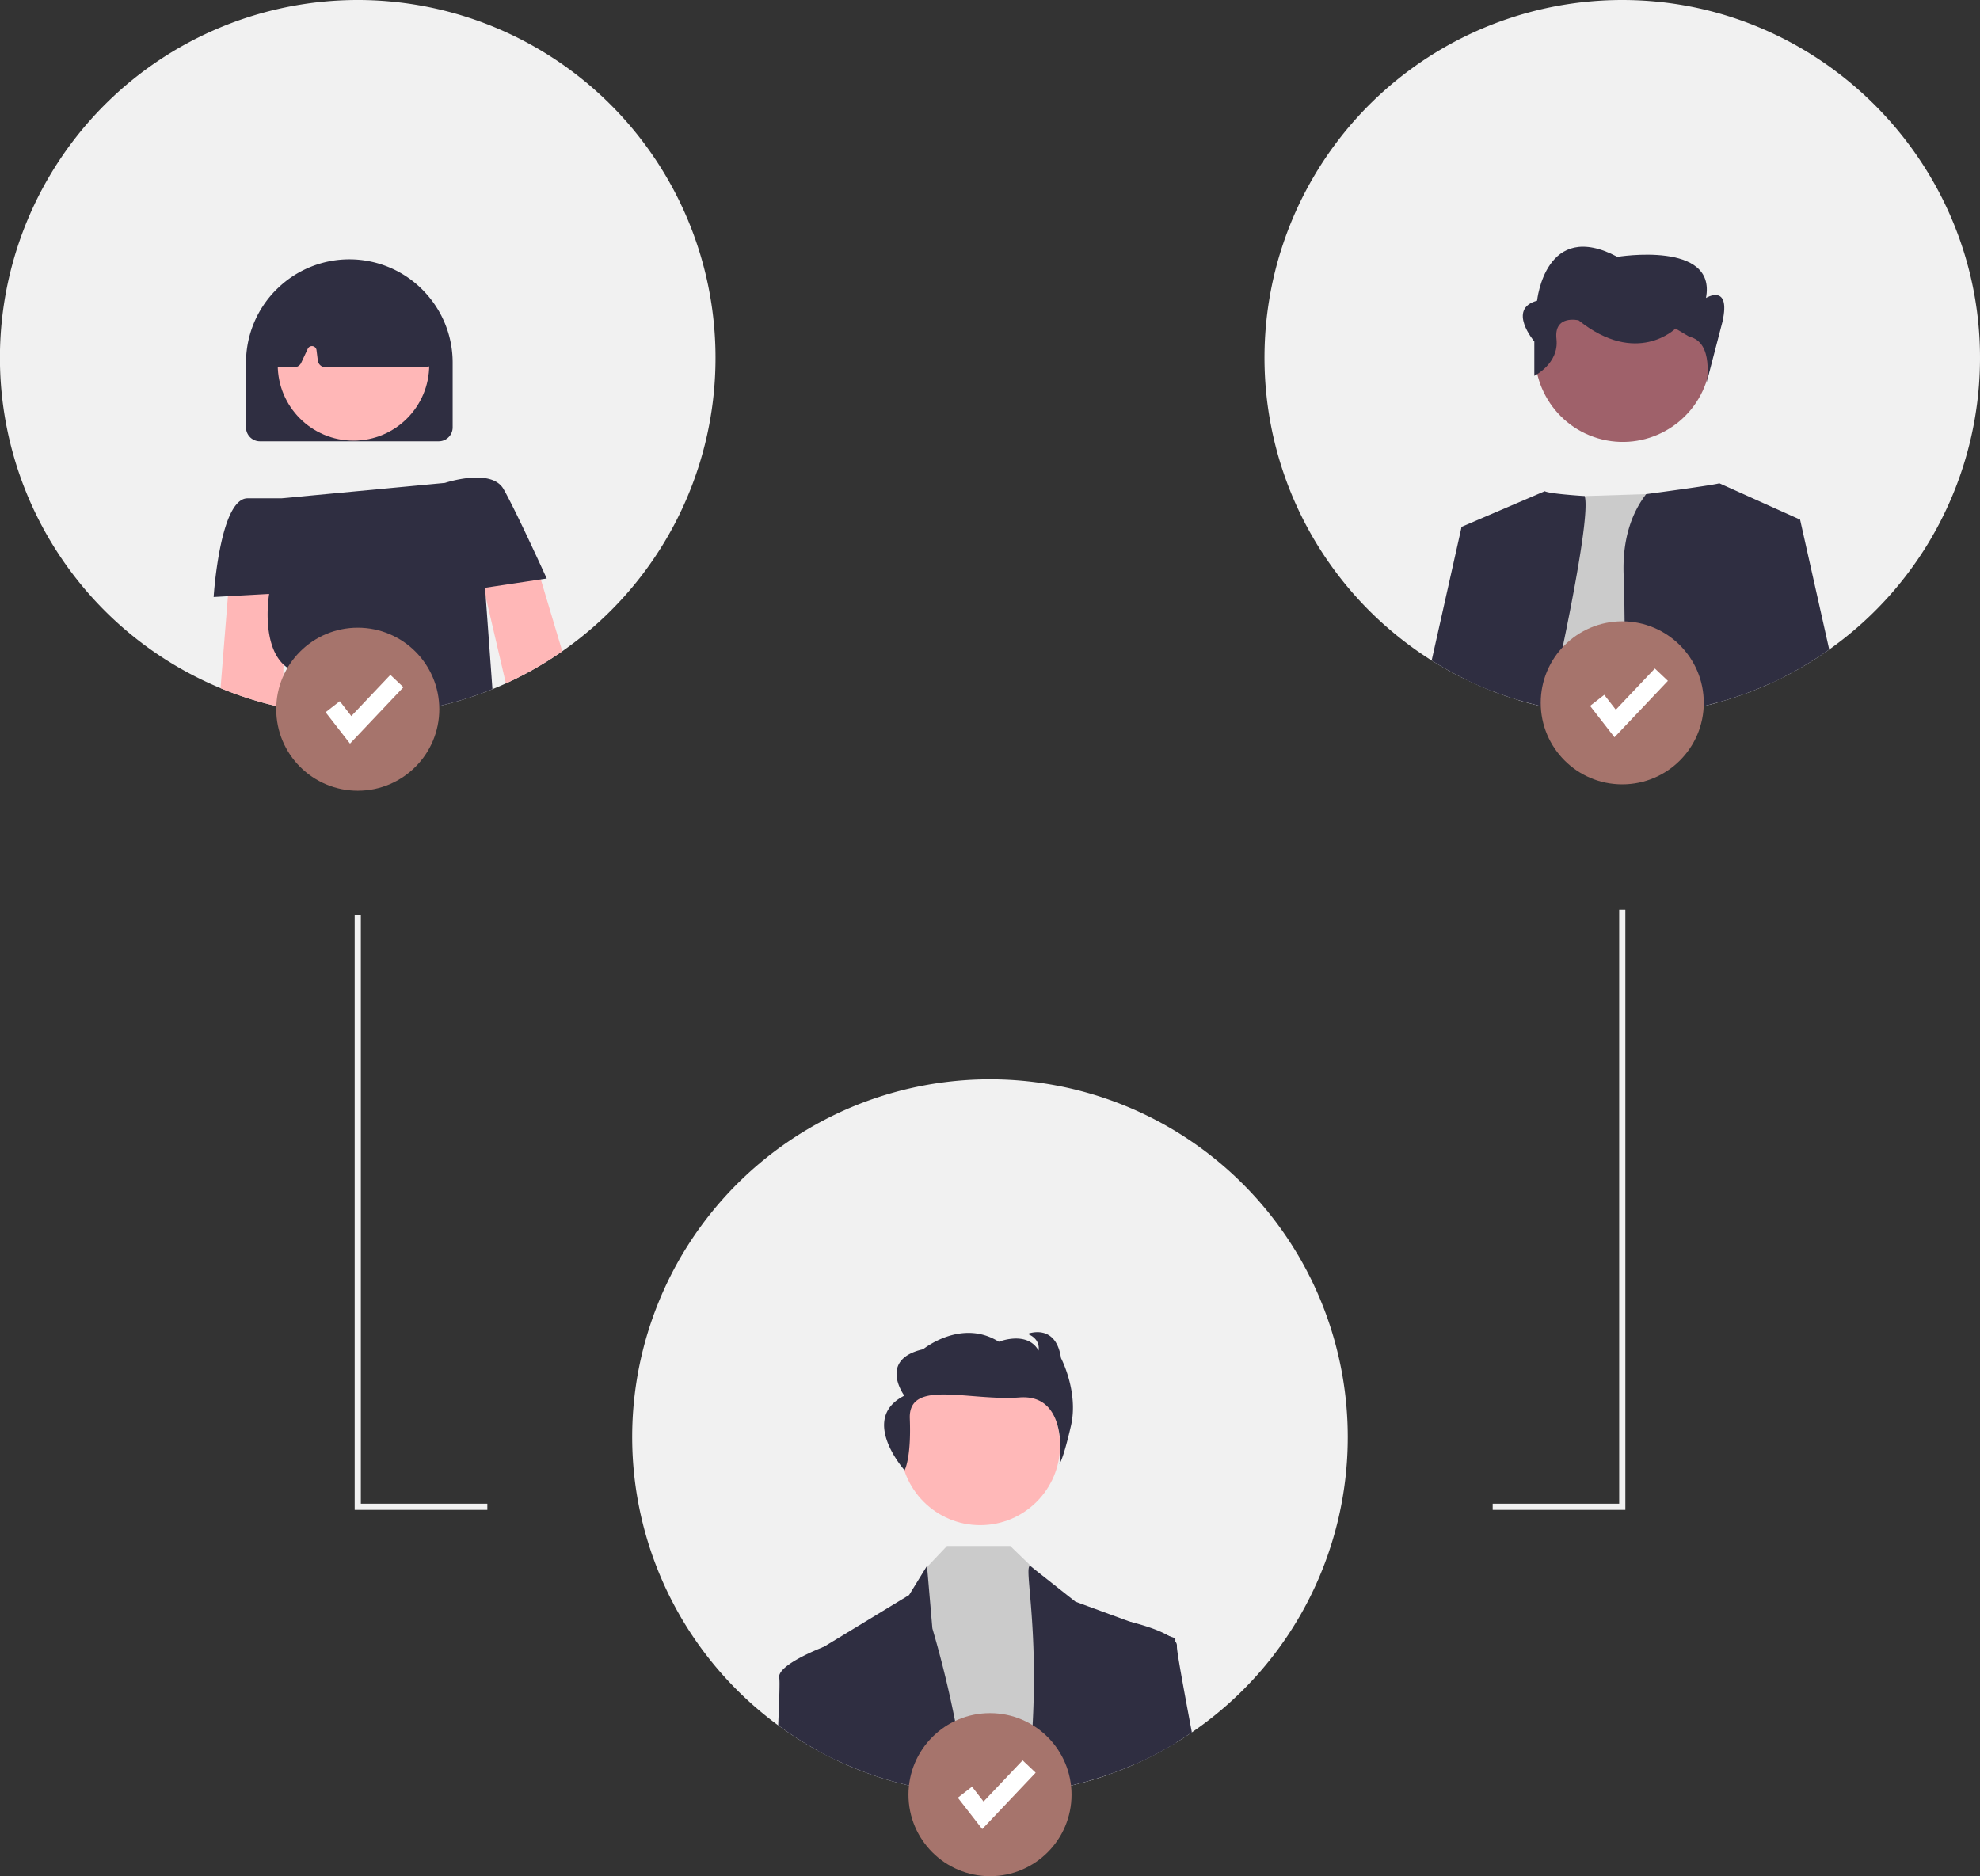
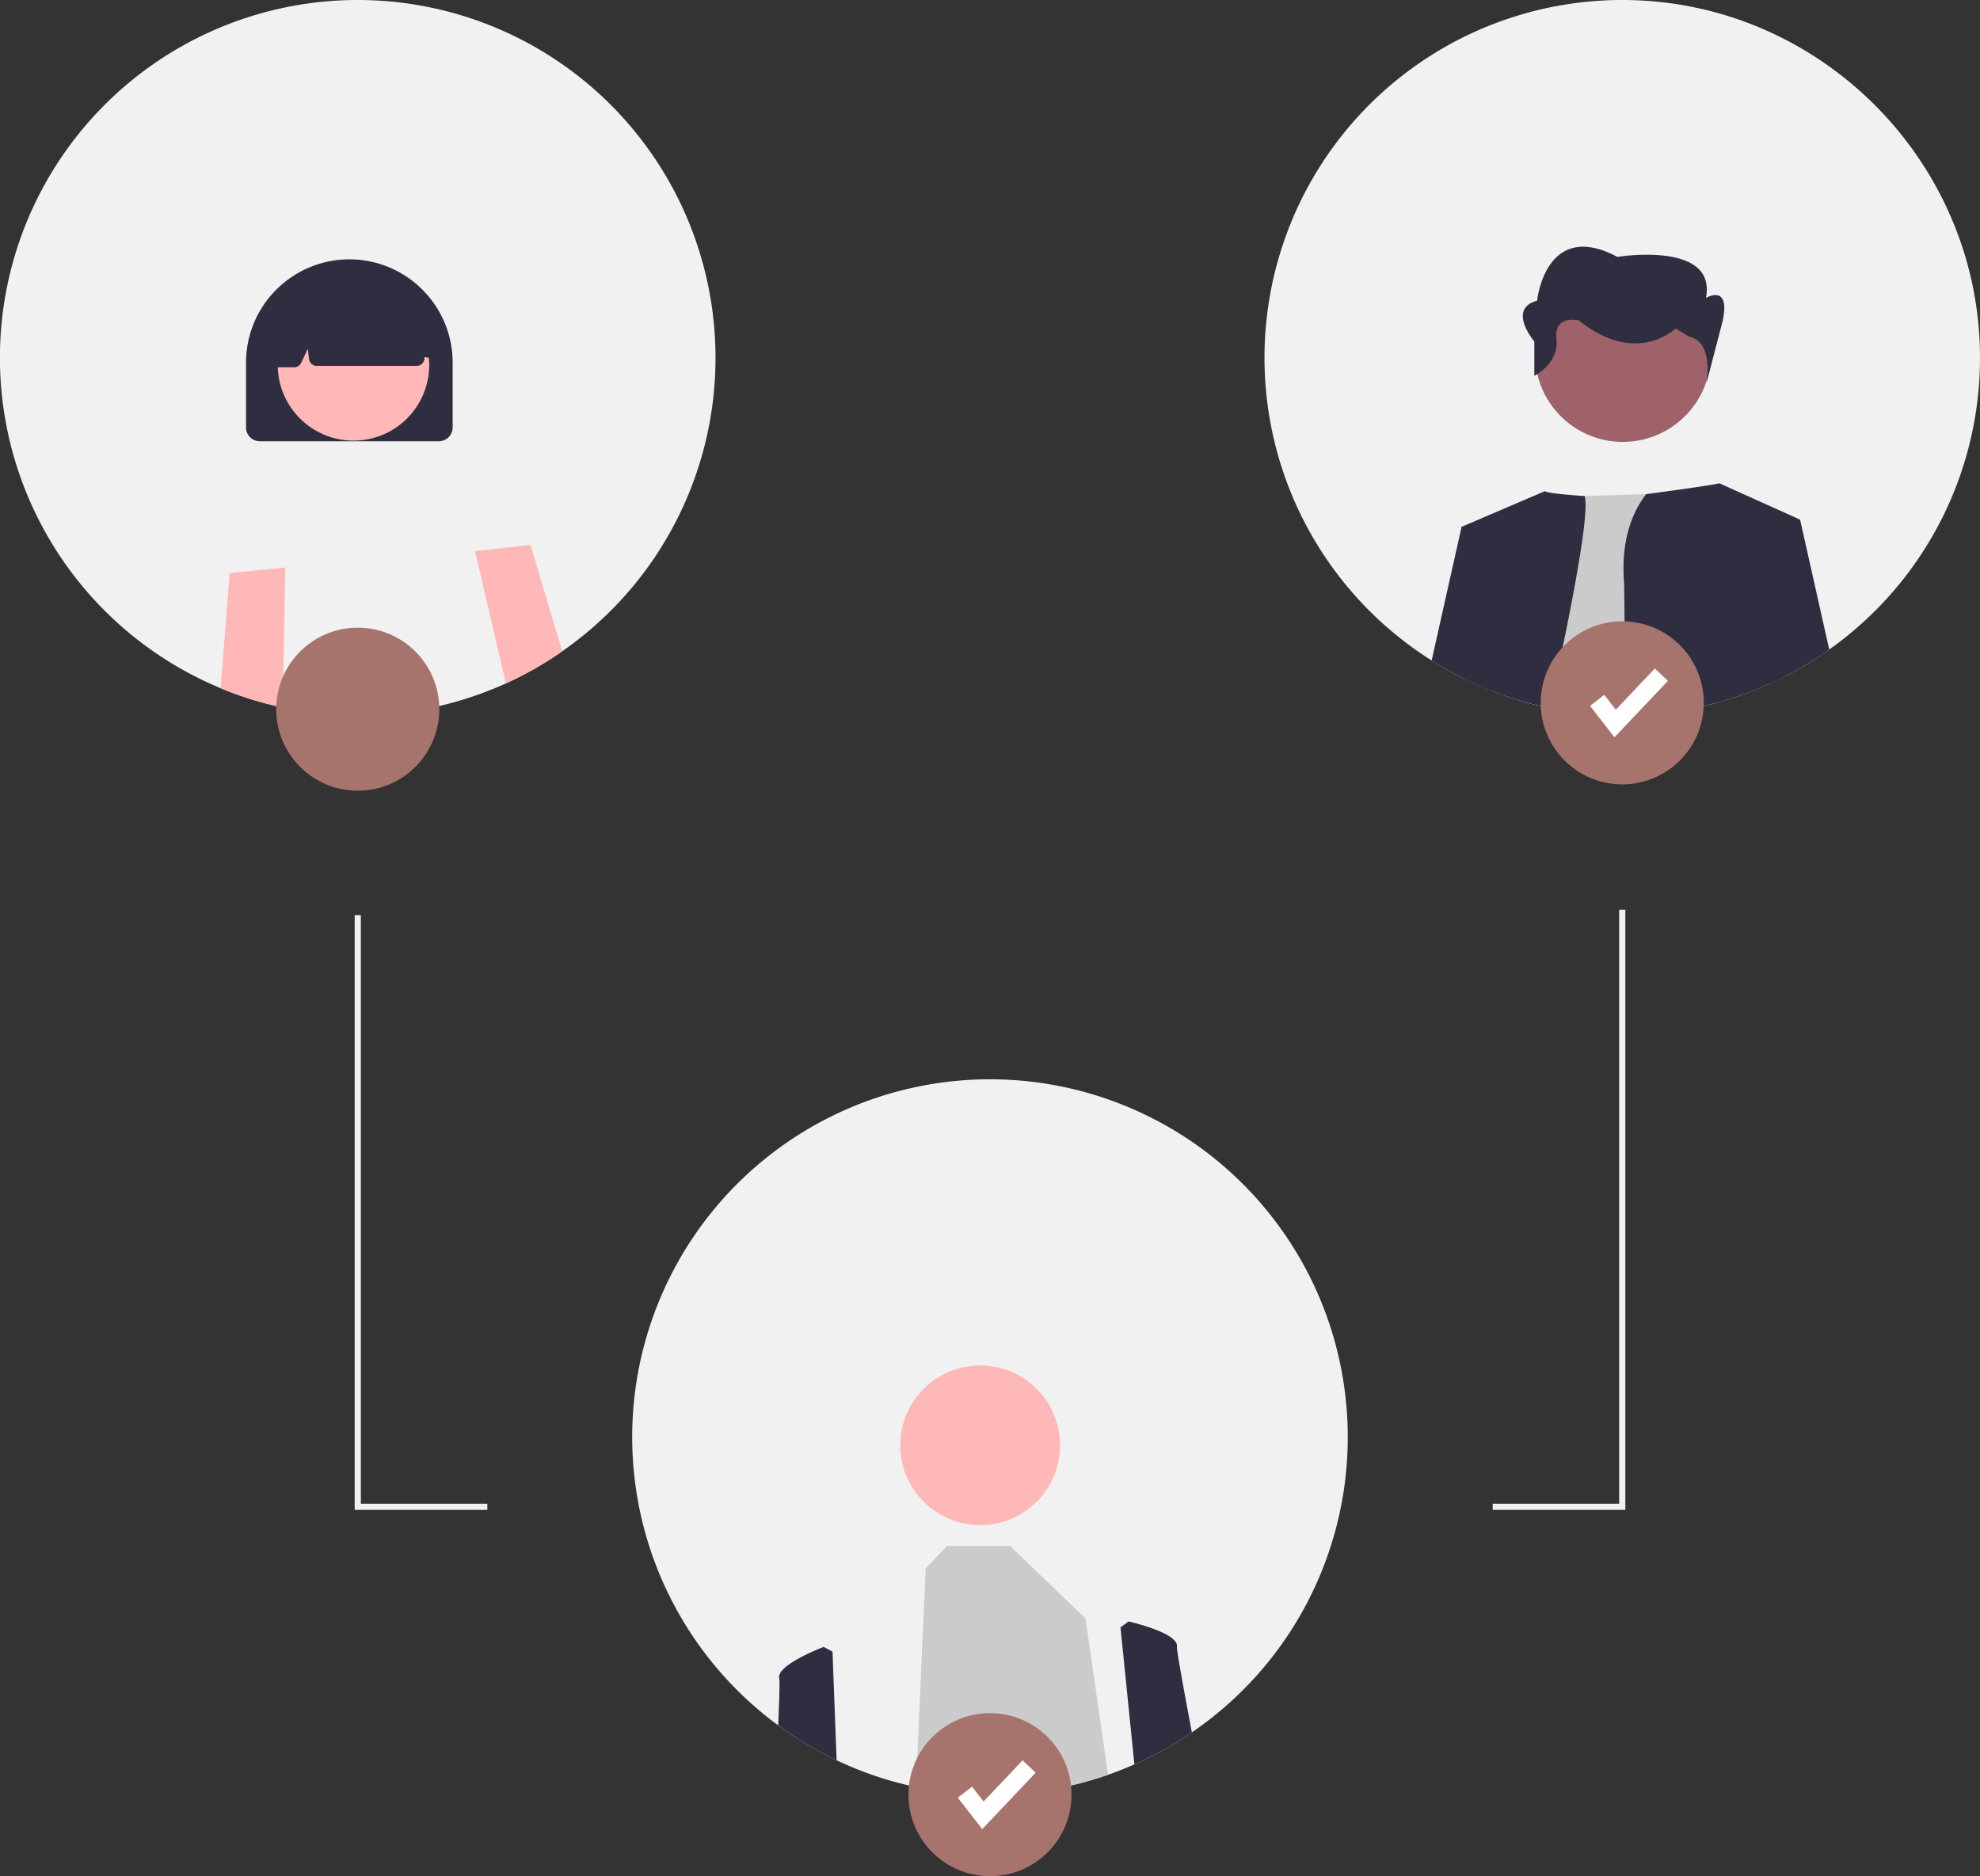
<svg xmlns="http://www.w3.org/2000/svg" width="642" height="608.421" data-name="Layer 1">
  <rect width="100%" height="100%" fill="#333333" stroke="none" />
  <path fill="#f1f1f1" d="M232 116a115.853 115.853 0 0 1-49.69 95.19 114.45 114.45 0 0 1-13.55 8.15c-1.56.8-3.13 1.56-4.73 2.28-1.44.66-2.89 1.28-4.36 1.87a116.42 116.42 0 0 1-57.57 7.68q-5.07-.6-10.01-1.65l-.43-.09a113.319 113.319 0 0 1-20.15-6.27A116.012 116.012 0 1 1 232 116z" />
  <path fill="#2f2e41" d="M137.36 94.35c-.1-.12-.21-.23-.32-.34A33.444 33.444 0 0 0 90 93.53c-.07.06-.13.12-.19.18-.08.07-.15.14-.22.21a33.427 33.427 0 0 0-9.82 23.68v21a4.507 4.507 0 0 0 4.5 4.5h58a4.507 4.507 0 0 0 4.5-4.5v-21a33.348 33.348 0 0 0-9.41-23.25z" />
  <circle cx="114.614" cy="118.331" r="24.561" fill="#ffb7b7" />
-   <path fill="#2f2e41" d="m140.43 116.24-2.9-20.26a2.537 2.537 0 0 0-.89-1.59 2.627 2.627 0 0 0-.53-.33c-14.85-6.95-29.91-6.95-44.76-.02a2.448 2.448 0 0 0-.55.35c-.06.05-.12.11-.18.17a2.532 2.532 0 0 0-.7 1.51l-1.94 20.29a2.505 2.505 0 0 0 .64 1.92 2.477 2.477 0 0 0 1.44.78 1.838 1.838 0 0 0 .41.04h4.92a2.523 2.523 0 0 0 2.27-1.44l2.13-4.56a1.494 1.494 0 0 1 2.84.45l.42 3.36a2.512 2.512 0 0 0 2.48 2.19h32.43a2.404 2.404 0 0 0 1.21-.32 2.532 2.532 0 0 0 .68-.54 2.506 2.506 0 0 0 .58-2z" />
+   <path fill="#2f2e41" d="m140.43 116.24-2.9-20.26a2.537 2.537 0 0 0-.89-1.59 2.627 2.627 0 0 0-.53-.33c-14.85-6.95-29.91-6.95-44.76-.02a2.448 2.448 0 0 0-.55.35c-.06.05-.12.11-.18.17a2.532 2.532 0 0 0-.7 1.51l-1.94 20.29a2.505 2.505 0 0 0 .64 1.92 2.477 2.477 0 0 0 1.44.78 1.838 1.838 0 0 0 .41.04h4.92a2.523 2.523 0 0 0 2.27-1.44l2.13-4.56l.42 3.36a2.512 2.512 0 0 0 2.48 2.19h32.43a2.404 2.404 0 0 0 1.21-.32 2.532 2.532 0 0 0 .68-.54 2.506 2.506 0 0 0 .58-2z" />
  <path fill="#ffb7b7" d="m175.35 187.89 6.96 23.3a114.45 114.45 0 0 1-13.55 8.15c-1.56.8-3.13 1.56-4.73 2.28l-7.21-30.91-2.8-11.99 18-2zm-82.83-3.87-.6 31.48-.26 13.93a113.319 113.319 0 0 1-20.15-6.27l2.39-29.82.6-7.52z" />
-   <path fill="#2f2e41" d="m175.35 187.89-18.08 2.71.22 2.97 2.18 29.92a116.42 116.42 0 0 1-57.57 7.68q-5.07-.6-10.01-1.65c1.48-6.22 2.76-11.82 1.18-12.92a11.98 11.98 0 0 1-1.35-1.1c-7.37-7.03-4.65-22.9-4.65-22.9l-13.37.74-4.63.26s2-32 11-32h11l53-5s15-5 19 2c2.1 3.67 5.84 11.45 8.93 18.03 2.8 5.98 5.07 10.97 5.07 10.97z" />
  <path fill="#f1f1f1" d="M641.993 117.278a115.847 115.847 0 0 1-48.883 93.352c-.26.18-.53.37-.8.56-.28.2-.57.4-.86.59q-2.52 1.74-5.14 3.33-3.69 2.25-7.55 4.23c-.08.04-.17.08-.25.12q-2.22 1.14-4.48 2.16c-.05.02-.09.04-.14.06-.35.16-.72.33-1.08.48-2.79 1.24-5.64 2.37-8.54 3.37q-3.705 1.305-7.52 2.34a113.73 113.73 0 0 1-15.85 3.18 115.588 115.588 0 0 1-13.76.94c-.38.01-.76.01-1.14.01-2.51 0-5.01-.08-7.48-.24-2.16-.14-4.3-.33-6.42-.59-3.27-.39-6.5-.91-9.68-1.59-.14-.02-.28-.05-.42-.08-.11-.02-.23-.05-.34-.07-3.2-.67-6.35-1.49-9.44-2.43q-4.365-1.32-8.57-2.98a107.327 107.327 0 0 1-7.38-3.2c-.5-.23-.99-.47-1.48-.71-1.66-.81-3.3-1.66-4.9-2.56q-2.895-1.605-5.69-3.37c-2.35-1.48-4.65-3.04-6.88-4.69A116.005 116.005 0 0 1 527.65.012c63.608.883 115.03 53.655 114.343 117.266z" />
  <path fill="#cbcbcb" d="M501.66 229.43c-3.2-.67-6.35-1.49-9.44-2.43l10.61-65.79 10.99-.34 19.93-.63 10.22-.32s7.25 31.86 12.78 67.95a113.73 113.73 0 0 1-15.85 3.18 115.588 115.588 0 0 1-13.76.94c-.38.01-.76.01-1.14.01-2.51 0-5.01-.08-7.48-.24-2.16-.14-4.3-.33-6.42-.59-3.27-.39-6.5-.91-9.68-1.59-.14-.02-.28-.05-.42-.08-.11-.02-.23-.05-.34-.07z" />
  <path fill="#2f2e41" d="M502.42 229.58c-.14-.02-.28-.05-.42-.08-.11-.02-.23-.05-.34-.07-3.2-.67-6.35-1.49-9.44-2.43q-4.365-1.32-8.57-2.98a107.327 107.327 0 0 1-7.38-3.2c-.5-.23-.99-.47-1.48-.71l-.88-49.26 27-11.57s.09.72 12.91 1.59c2.44 7.96-11.4 68.71-11.4 68.71zm80.7-61.06-5.09 26.75.48 24.19q-2.22 1.14-4.48 2.16c-.05.02-.09.04-.14.06-.35.16-.72.33-1.08.48-2.79 1.24-5.64 2.37-8.54 3.37q-3.705 1.305-7.52 2.34a113.73 113.73 0 0 1-15.85 3.18 115.588 115.588 0 0 1-13.76.94l-.53-42.87c-1.12-13.82 2.59-22.96 7.14-28.88 24.25-3.24 23.71-3.53 23.71-3.53l25.71 11.57z" />
  <path fill="#2f2e41" d="m485.48 174.71-1.83 49.31a107.327 107.327 0 0 1-7.38-3.2c-.5-.23-.99-.47-1.48-.71-1.66-.81-3.3-1.66-4.9-2.56q-2.895-1.605-5.69-3.37l9.71-43.33zm107.63 35.92c-.26.18-.53.37-.8.56-.28.2-.57.4-.86.59q-2.52 1.74-5.14 3.33-3.69 2.25-7.55 4.23c-.08.04-.17.08-.25.12q-2.287 1.174-4.617 2.222l-.003-.002-1.83-49.48 11.06-3.68.51-.17z" />
  <ellipse cx="805.224" cy="260.493" fill="#9f616a" rx="28.603" ry="28.529" transform="rotate(-73.66 568.39 373.869)" />
  <path fill="#2f2e41" d="M497.492 121.875v-11.131s-8.977-10.573.898-13.236c0 0 2.693-26.632 26.032-14.204 0 0 32.316-5.326 28.725 13.316 0 0 8.08-4.867 5.386 7.562l-5.208 20.02s2.515-13.225-5.564-15l-4.488-2.664s-12.567 12.428-31.418-2.663c0 0-8.08-1.928-7.182 6.061s-7.181 11.939-7.181 11.939z" />
  <path fill="#f1f1f1" d="M437 466a115.853 115.853 0 0 1-49.69 95.19c-.28.2-.57.4-.86.59q-2.52 1.74-5.14 3.33-3.69 2.25-7.55 4.23c-1.56.8-3.13 1.56-4.73 2.28-.4.18-.81.37-1.22.54-2.79 1.24-5.64 2.37-8.54 3.37a114.204 114.204 0 0 1-23.37 5.52 116.296 116.296 0 0 1-14.9.95c-2.51 0-5.01-.08-7.48-.24-2.16-.14-4.3-.33-6.42-.59-3.41-.41-6.78-.96-10.1-1.67-.11-.02-.23-.05-.34-.07a113.319 113.319 0 0 1-20.15-6.27c-1.77-.74-3.52-1.51-5.24-2.34q-3.255-1.53-6.38-3.27A116.009 116.009 0 1 1 437 466z" />
  <circle cx="317.813" cy="468.686" r="25.903" fill="#ffb8b8" />
  <path fill="#cbcbcb" d="M307.1 581.17c-3.41-.41-6.78-.96-10.1-1.67l3.15-70.88.45-.47 6.45-6.81h20.51l7.57 7.33.64.63 16.19 15.51 7.31 50.72a114.204 114.204 0 0 1-23.37 5.52 116.296 116.296 0 0 1-14.9.95c-2.51 0-5.01-.08-7.48-.24-2.16-.14-4.3-.33-6.42-.59z" />
-   <path fill="#2f2e41" d="M271.27 570.82q-3.255-1.53-6.38-3.27l-.35-31.95 2.44-1.49a.804.804 0 0 1 .09-.04l27.69-16.82 5.81-9.44.03.34 1.71 19.9a346.744 346.744 0 0 1 11.21 53.71c-2.16-.14-4.3-.33-6.42-.59-3.41-.41-6.78-.96-10.1-1.67-.11-.02-.23-.05-.34-.07a113.319 113.319 0 0 1-20.15-6.27c-1.77-.74-3.52-1.51-5.24-2.34zm88 4.71a114.204 114.204 0 0 1-23.37 5.52 91.267 91.267 0 0 1-1.21-19.55c2.16-34.53-2.82-53.69-.66-53.69l1.1.86 13.59 10.74 17.89 6.56h.01l12.31 4.51 2.17.8v1.03c.01 3.56.03 16.02.21 32.8q-3.69 2.25-7.55 4.23c-1.56.8-3.13 1.56-4.73 2.28-.4.18-.81.37-1.22.54-2.79 1.24-5.64 2.37-8.54 3.37zm-65.962-98.74s2.2-3.865 1.689-16.777 19.15-5.609 35.578-6.84 12.952 21.556 12.952 21.556 1.185-1.355 3.723-12.353-3.225-21.958-3.225-21.958c-1.697-11.557-10.842-7.853-10.842-7.853 4.404 1.715 3.559 5.38 3.559 5.38-3.728-6.536-12.874-2.832-12.874-2.832-12.197-7.653-24.558 2.426-24.558 2.426-14.735 3.344-6.094 15.062-6.094 15.062-14.818 7.488.092 24.189.092 24.189z" />
  <path fill="#2f2e41" d="M252.32 559.49c.38-8.79.55-14.46.35-15.25-1.03-4.12 13.03-9.64 14.31-10.13a.804.804 0 0 1 .09-.04l2.86 1.53 1.34 35.22q-3.255-1.53-6.38-3.27a115.18 115.18 0 0 1-12.57-8.06zm128.99 5.62q-3.69 2.25-7.55 4.23c-1.56.8-3.13 1.56-4.73 2.28-.4.18-.81.37-1.22.54l-4.5-44.43 2.63-1.92s.24.06.67.16h.01c2.11.52 8.59 2.24 12.31 4.51a7.714 7.714 0 0 1 2.17 1.83 2.223 2.223 0 0 1 .51 1.58c-.12 1.16 1.88 12.16 4.84 27.89q-2.52 1.74-5.14 3.33z" />
  <path fill="#f1f1f1" d="M158.016 489.633H115V296.788h2v190.845h41.016v2zm368.992 0h-43.016v-2h41.016V295h2v194.633z" />
  <circle cx="526" cy="227.921" r="26.436" fill="#a6746c" />
  <path fill="#fff" d="m523.481 239.081-7.913-10.174 4.602-3.579 3.746 4.817 12.657-13.36 4.232 4.009-17.324 18.287z" />
  <circle cx="116" cy="229.984" r="26.436" fill="#a6746c" />
-   <path fill="#fff" d="m113.481 241.144-7.913-10.174 4.602-3.579 3.746 4.817 12.657-13.36 4.232 4.009-17.324 18.287z" />
  <circle cx="321" cy="581.984" r="26.436" fill="#a6746c" />
  <path fill="#fff" d="m318.481 593.144-7.913-10.174 4.602-3.579 3.746 4.817 12.657-13.36 4.232 4.009-17.324 18.287z" />
</svg>